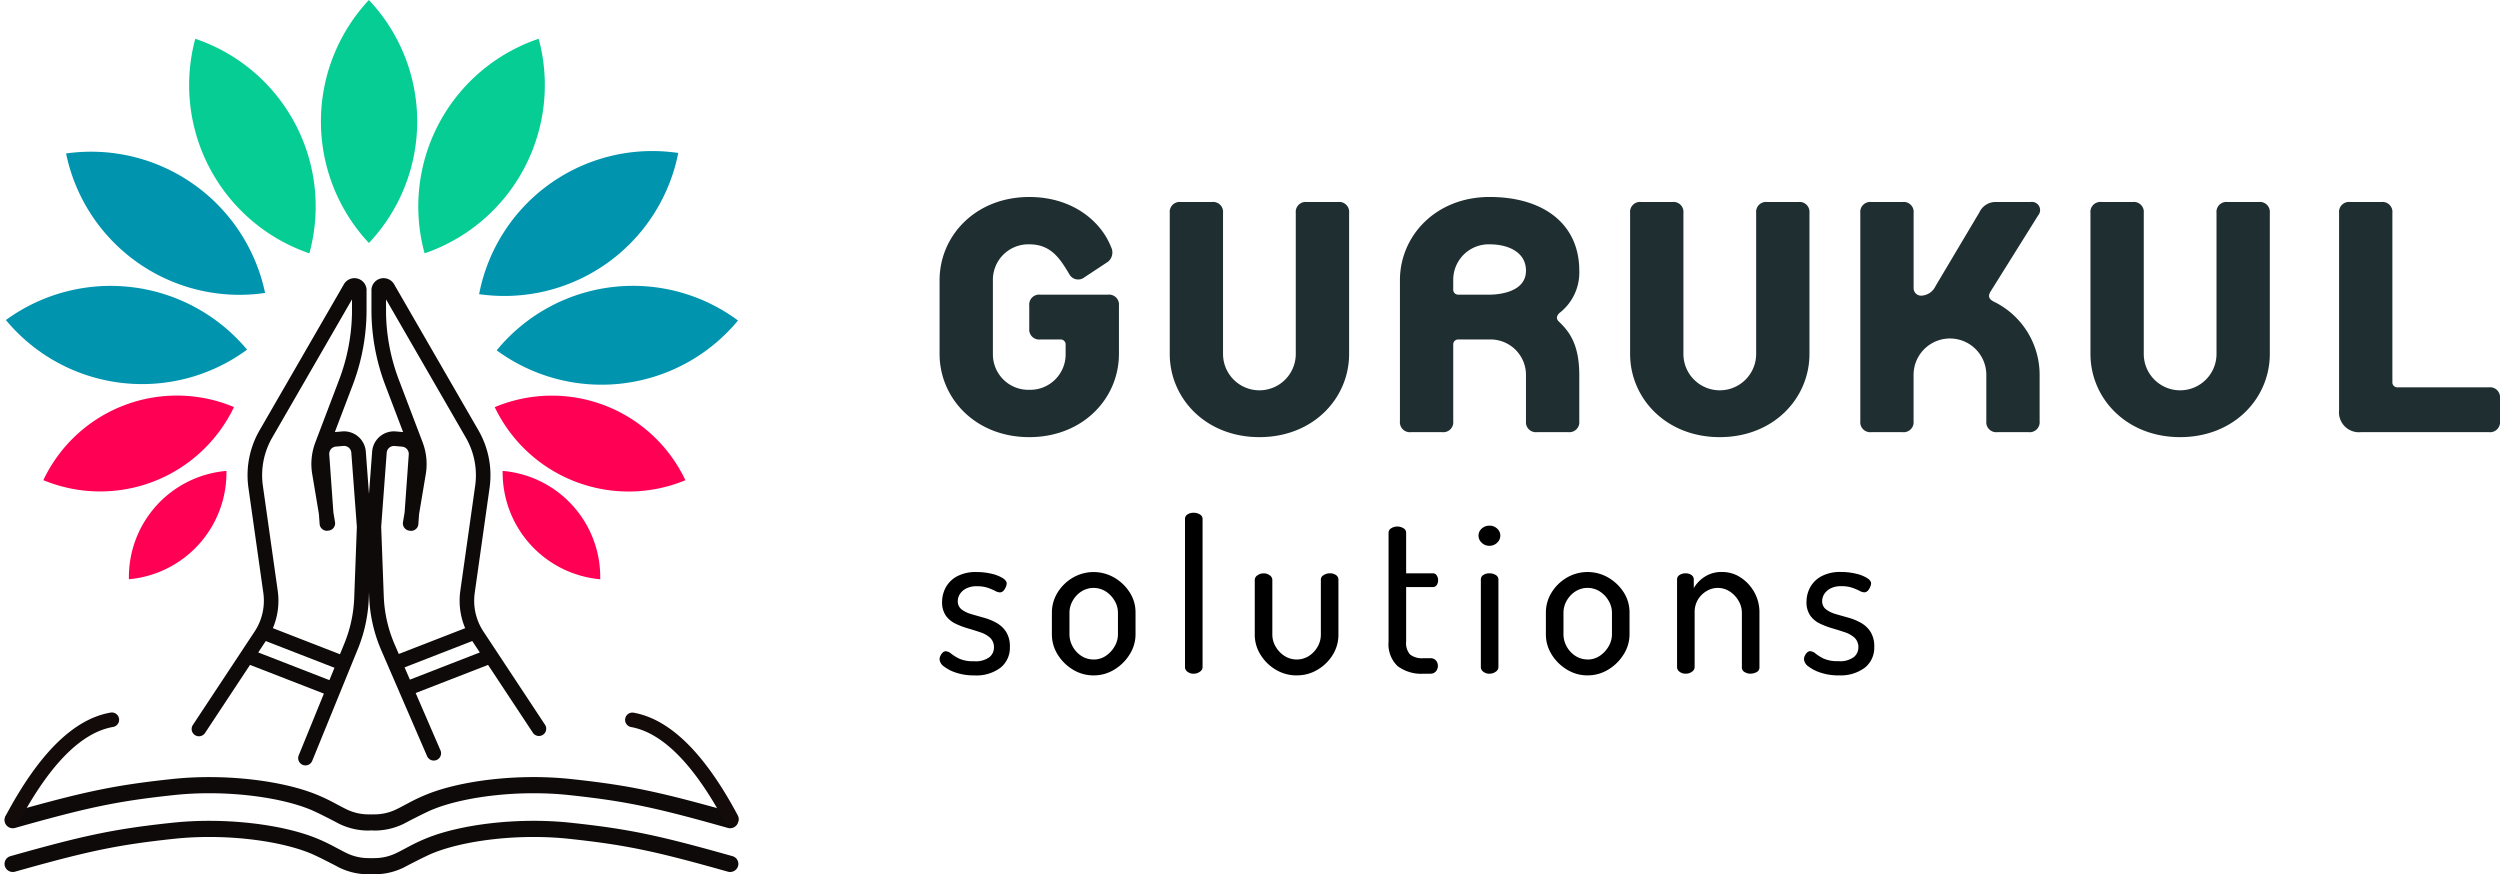
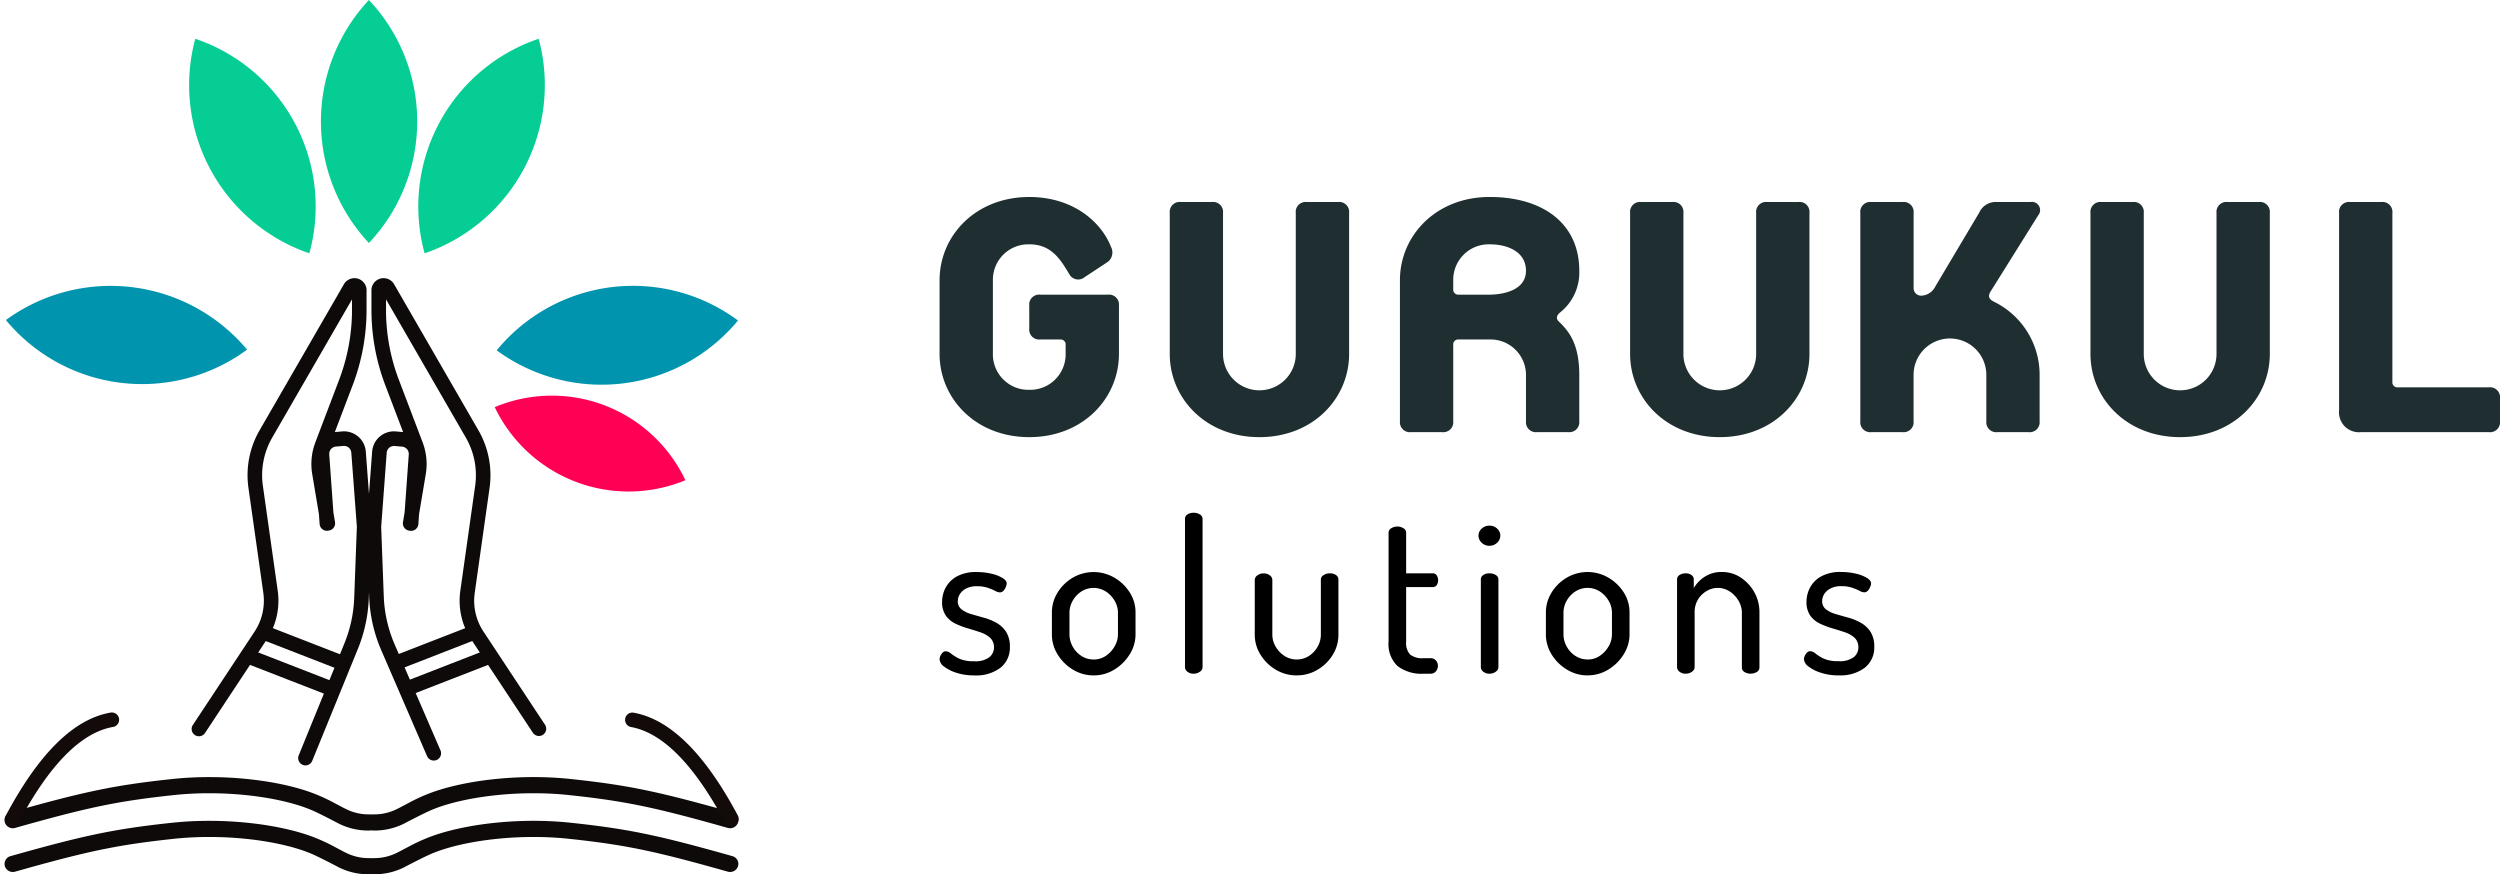
<svg xmlns="http://www.w3.org/2000/svg" width="377.084" height="131.873" viewBox="0 0 377.084 131.873">
  <g id="gurukul-logo-web" transform="translate(-97.5 -34.105)">
    <g id="Group-8" transform="translate(51.22 34.106)">
      <path id="GURUKUL" d="M13.747,247.461c8.116,0,13.527-5.862,13.527-12.55v-7.289a1.5,1.5,0,0,0-1.653-1.653H15.4a1.5,1.5,0,0,0-1.653,1.653v3.457a1.5,1.5,0,0,0,1.653,1.653h3.006a.752.752,0,0,1,.827.827v1.353a5.349,5.349,0,0,1-5.486,5.411,5.349,5.349,0,0,1-5.486-5.411V223.79a5.349,5.349,0,0,1,5.486-5.411c3.307,0,4.659,2.179,6.087,4.584a1.517,1.517,0,0,0,2.254.376l3.532-2.33a1.808,1.808,0,0,0,.451-2.254c-1.428-3.682-5.636-7.515-12.324-7.515C5.631,211.24.22,217.1.22,223.79v11.122C.22,241.6,5.631,247.461,13.747,247.461Zm34.718,0c8.116,0,13.527-5.862,13.527-12.55V213.645a1.5,1.5,0,0,0-1.653-1.653H55.6a1.5,1.5,0,0,0-1.653,1.653v21.267a5.486,5.486,0,0,1-10.972,0V213.645a1.5,1.5,0,0,0-1.653-1.653H36.592a1.5,1.5,0,0,0-1.653,1.653v21.267C34.938,241.6,40.349,247.461,48.465,247.461Zm27.579-.751a1.5,1.5,0,0,0,1.653-1.653v-11.5a.752.752,0,0,1,.827-.827h4.659a5.349,5.349,0,0,1,5.486,5.411v6.914a1.5,1.5,0,0,0,1.653,1.653h4.734a1.5,1.5,0,0,0,1.653-1.653v-6.914c0-4.359-1.278-6.388-3.006-8.041-.526-.451-.451-.9,0-1.353a7.7,7.7,0,0,0,3.006-6.388c0-7.064-5.411-11.122-13.527-11.122S69.657,217.1,69.657,223.79v21.267a1.5,1.5,0,0,0,1.653,1.653Zm7.25-20.742h-4.77a.752.752,0,0,1-.827-.827V223.79a5.349,5.349,0,0,1,5.486-5.411c2.856,0,5.486,1.2,5.486,3.983,0,3.084-3.732,3.585-5.375,3.606ZM117.9,247.461c8.116,0,13.527-5.862,13.527-12.55V213.645a1.5,1.5,0,0,0-1.653-1.653h-4.734a1.5,1.5,0,0,0-1.653,1.653v21.267a5.486,5.486,0,0,1-10.972,0V213.645a1.5,1.5,0,0,0-1.653-1.653h-4.734a1.5,1.5,0,0,0-1.653,1.653v21.267C104.375,241.6,109.786,247.461,117.9,247.461Zm27.579-.751a1.5,1.5,0,0,0,1.653-1.653v-6.989a5.486,5.486,0,0,1,10.972,0v6.989a1.5,1.5,0,0,0,1.653,1.653h4.734a1.5,1.5,0,0,0,1.653-1.653v-6.989a12.279,12.279,0,0,0-6.914-11.047c-.9-.451-.827-.977-.451-1.578l7.139-11.423a1.238,1.238,0,0,0-1.127-2.029h-5.26a2.7,2.7,0,0,0-2.48,1.578l-6.613,11.122a2.474,2.474,0,0,1-2.1,1.428,1.127,1.127,0,0,1-1.2-1.127V213.645a1.5,1.5,0,0,0-1.653-1.653h-4.734a1.5,1.5,0,0,0-1.653,1.653v31.412a1.5,1.5,0,0,0,1.653,1.653Zm41.858.751c8.116,0,13.527-5.862,13.527-12.55V213.645a1.5,1.5,0,0,0-1.653-1.653h-4.734a1.5,1.5,0,0,0-1.653,1.653v21.267a5.486,5.486,0,0,1-10.972,0V213.645a1.5,1.5,0,0,0-1.653-1.653h-4.734a1.5,1.5,0,0,0-1.653,1.653v21.267C173.812,241.6,179.223,247.461,187.339,247.461Zm46.592-.751a1.5,1.5,0,0,0,1.653-1.653V241.6a1.5,1.5,0,0,0-1.653-1.653H220.179a.752.752,0,0,1-.827-.827V213.645a1.5,1.5,0,0,0-1.653-1.653h-4.734a1.5,1.5,0,0,0-1.653,1.653V243.4a3.007,3.007,0,0,0,3.307,3.307Z" transform="translate(187.78 -181.527)" fill="#1f2e31" />
      <path id="solutions" d="M53.547,286.688a6.037,6.037,0,0,0,3.96-1.166,3.84,3.84,0,0,0,1.405-3.114,4.087,4.087,0,0,0-.575-2.3,4.172,4.172,0,0,0-1.469-1.357,8.54,8.54,0,0,0-1.884-.767q-.99-.271-1.9-.543a4.3,4.3,0,0,1-1.469-.719,1.506,1.506,0,0,1-.559-1.246,1.983,1.983,0,0,1,.287-1.006,2.436,2.436,0,0,1,.926-.862,3.383,3.383,0,0,1,1.693-.367,4.918,4.918,0,0,1,1.581.224,8.275,8.275,0,0,1,1.118.463,1.74,1.74,0,0,0,.719.24.729.729,0,0,0,.575-.256,1.986,1.986,0,0,0,.351-.575,1.472,1.472,0,0,0,.128-.511q0-.447-.655-.846a5.744,5.744,0,0,0-1.693-.639,9.557,9.557,0,0,0-2.156-.24,5.946,5.946,0,0,0-3.066.687A4.183,4.183,0,0,0,49.2,273.5a4.6,4.6,0,0,0-.511,2.076,3.529,3.529,0,0,0,.559,2.092A3.759,3.759,0,0,0,50.7,278.88a12.1,12.1,0,0,0,1.884.719q.99.287,1.884.591a4.082,4.082,0,0,1,1.469.83,1.955,1.955,0,0,1,.575,1.517,1.864,1.864,0,0,1-.671,1.389,3.476,3.476,0,0,1-2.363.623,5.053,5.053,0,0,1-2.2-.383,6.55,6.55,0,0,1-1.214-.751,1.352,1.352,0,0,0-.83-.367.641.641,0,0,0-.463.208,1.688,1.688,0,0,0-.335.479,1.234,1.234,0,0,0-.128.527,1.474,1.474,0,0,0,.671,1.086,5.994,5.994,0,0,0,1.852.942A8.471,8.471,0,0,0,53.547,286.688Zm17.994,0a5.891,5.891,0,0,0,3.13-.878,6.932,6.932,0,0,0,2.316-2.3,5.646,5.646,0,0,0,.878-3.018h0v-3.258a5.571,5.571,0,0,0-.878-3.066,6.8,6.8,0,0,0-2.316-2.22,6.219,6.219,0,0,0-6.292.016,6.607,6.607,0,0,0-2.284,2.252,5.7,5.7,0,0,0-.846,3.018h0v3.258a5.7,5.7,0,0,0,.862,3.034,6.838,6.838,0,0,0,2.3,2.284A5.891,5.891,0,0,0,71.541,286.688Zm0-2.4a3.312,3.312,0,0,1-1.852-.543,3.906,3.906,0,0,1-1.309-1.421,3.783,3.783,0,0,1-.479-1.836h0v-3.258a3.636,3.636,0,0,1,.479-1.789,3.945,3.945,0,0,1,1.309-1.405,3.431,3.431,0,0,1,3.7,0,4.086,4.086,0,0,1,1.325,1.405,3.545,3.545,0,0,1,.5,1.789h0v3.258a3.6,3.6,0,0,1-.511,1.836,4.247,4.247,0,0,1-1.325,1.421A3.236,3.236,0,0,1,71.541,284.293Zm15.094,2.14a1.513,1.513,0,0,0,.942-.3.841.841,0,0,0,.4-.655h0V263.086a.769.769,0,0,0-.4-.671,1.71,1.71,0,0,0-.942-.256,1.614,1.614,0,0,0-.942.256.782.782,0,0,0-.367.671h0v22.389a.857.857,0,0,0,.367.655A1.43,1.43,0,0,0,86.635,286.433Zm15.573.255a5.973,5.973,0,0,0,3.13-.862,6.607,6.607,0,0,0,2.284-2.252,5.7,5.7,0,0,0,.846-3.018h0V272.22a.806.806,0,0,0-.351-.655,1.53,1.53,0,0,0-.958-.271,1.656,1.656,0,0,0-.926.271.779.779,0,0,0-.415.655h0v8.336a3.635,3.635,0,0,1-.479,1.789,3.945,3.945,0,0,1-1.309,1.405,3.432,3.432,0,0,1-3.7,0A4.087,4.087,0,0,1,99,282.345a3.545,3.545,0,0,1-.5-1.789h0v-8.3a.848.848,0,0,0-.383-.655,1.446,1.446,0,0,0-.926-.3,1.513,1.513,0,0,0-.942.3.841.841,0,0,0-.4.655h0v8.3a5.643,5.643,0,0,0,.862,3,6.7,6.7,0,0,0,2.3,2.268A6.089,6.089,0,0,0,102.208,286.688Zm20.115-.255a1.028,1.028,0,0,0,.862-.367,1.29,1.29,0,0,0,.287-.814,1.226,1.226,0,0,0-.287-.8,1.049,1.049,0,0,0-.862-.351h-.99a2.982,2.982,0,0,1-2.06-.559,2.589,2.589,0,0,1-.591-1.932h0v-8.24h4.024a.674.674,0,0,0,.591-.3,1.241,1.241,0,0,0,.208-.719,1.318,1.318,0,0,0-.208-.735.664.664,0,0,0-.591-.319h-4.024v-6.132a.765.765,0,0,0-.415-.671,1.732,1.732,0,0,0-.926-.255,1.676,1.676,0,0,0-.894.255.765.765,0,0,0-.415.671h0V281.61a4.558,4.558,0,0,0,1.357,3.673,5.95,5.95,0,0,0,3.944,1.15h.99Zm8.936-19.291a1.6,1.6,0,0,0,1.15-.463,1.447,1.447,0,0,0,.479-1.07,1.4,1.4,0,0,0-.479-1.054,1.626,1.626,0,0,0-1.15-.447,1.667,1.667,0,0,0-1.182.447,1.4,1.4,0,0,0-.479,1.054,1.447,1.447,0,0,0,.479,1.07A1.635,1.635,0,0,0,131.259,267.142Zm0,19.291a1.513,1.513,0,0,0,.942-.3.841.841,0,0,0,.4-.655h0V272.22a.769.769,0,0,0-.4-.671,1.71,1.71,0,0,0-.942-.255,1.614,1.614,0,0,0-.942.255.783.783,0,0,0-.367.671h0v13.254a.857.857,0,0,0,.367.655A1.43,1.43,0,0,0,131.259,286.433Zm14.794.255a5.891,5.891,0,0,0,3.13-.878,6.932,6.932,0,0,0,2.316-2.3,5.647,5.647,0,0,0,.878-3.018h0v-3.258a5.571,5.571,0,0,0-.878-3.066,6.8,6.8,0,0,0-2.316-2.22,6.219,6.219,0,0,0-6.292.016,6.607,6.607,0,0,0-2.284,2.252,5.7,5.7,0,0,0-.846,3.018h0v3.258a5.7,5.7,0,0,0,.862,3.034,6.838,6.838,0,0,0,2.3,2.284A5.891,5.891,0,0,0,146.053,286.688Zm0-2.4a3.312,3.312,0,0,1-1.852-.543,3.906,3.906,0,0,1-1.309-1.421,3.783,3.783,0,0,1-.479-1.836h0v-3.258a3.636,3.636,0,0,1,.479-1.789,3.944,3.944,0,0,1,1.309-1.405,3.431,3.431,0,0,1,3.7,0,4.086,4.086,0,0,1,1.325,1.405,3.545,3.545,0,0,1,.5,1.789h0v3.258a3.6,3.6,0,0,1-.511,1.836,4.246,4.246,0,0,1-1.325,1.421A3.236,3.236,0,0,1,146.053,284.293Zm24.579,2.14a1.82,1.82,0,0,0,.926-.24.778.778,0,0,0,.415-.719h0v-8.24a6.183,6.183,0,0,0-.767-3.066,6.3,6.3,0,0,0-2.044-2.22,4.983,4.983,0,0,0-2.811-.846,4.605,4.605,0,0,0-2.683.751,5.038,5.038,0,0,0-1.6,1.677h0V272.22a.792.792,0,0,0-.351-.671,1.427,1.427,0,0,0-.862-.255,1.614,1.614,0,0,0-.942.255.783.783,0,0,0-.367.671h0v13.254a.857.857,0,0,0,.367.655,1.43,1.43,0,0,0,.942.3,1.513,1.513,0,0,0,.942-.3.841.841,0,0,0,.4-.655h0v-8.24a3.684,3.684,0,0,1,.511-2,3.757,3.757,0,0,1,1.309-1.278,3.268,3.268,0,0,1,3.481.08,4.086,4.086,0,0,1,1.325,1.405,3.545,3.545,0,0,1,.5,1.789h0v8.24a.778.778,0,0,0,.415.719A1.76,1.76,0,0,0,170.632,286.433Zm13.293.255a6.037,6.037,0,0,0,3.96-1.166,3.84,3.84,0,0,0,1.405-3.114,4.087,4.087,0,0,0-.575-2.3,4.172,4.172,0,0,0-1.469-1.357,8.541,8.541,0,0,0-1.884-.767q-.99-.271-1.9-.543a4.3,4.3,0,0,1-1.469-.719,1.506,1.506,0,0,1-.559-1.246,1.983,1.983,0,0,1,.287-1.006,2.437,2.437,0,0,1,.926-.862,3.383,3.383,0,0,1,1.693-.367,4.918,4.918,0,0,1,1.581.224,8.276,8.276,0,0,1,1.118.463,1.74,1.74,0,0,0,.719.24.729.729,0,0,0,.575-.256,1.987,1.987,0,0,0,.351-.575,1.472,1.472,0,0,0,.128-.511q0-.447-.655-.846a5.744,5.744,0,0,0-1.693-.639,9.557,9.557,0,0,0-2.156-.24,5.946,5.946,0,0,0-3.066.687,4.183,4.183,0,0,0-1.661,1.709,4.6,4.6,0,0,0-.511,2.076,3.529,3.529,0,0,0,.559,2.092,3.759,3.759,0,0,0,1.453,1.214,12.1,12.1,0,0,0,1.884.719q.99.287,1.884.591a4.082,4.082,0,0,1,1.469.83,1.955,1.955,0,0,1,.575,1.517,1.864,1.864,0,0,1-.671,1.389,3.476,3.476,0,0,1-2.363.623,5.053,5.053,0,0,1-2.2-.383,6.55,6.55,0,0,1-1.214-.751,1.352,1.352,0,0,0-.83-.367.641.641,0,0,0-.463.208,1.689,1.689,0,0,0-.335.479,1.234,1.234,0,0,0-.128.527,1.474,1.474,0,0,0,.671,1.086,5.994,5.994,0,0,0,1.852.942A8.471,8.471,0,0,0,183.925,286.688Z" transform="translate(139.691 -184.817)" />
      <g id="Group_73" data-name="Group 73">
        <g id="Group-4" transform="translate(46.963 41.954)">
          <g id="Group-3" transform="translate(28.222 0)">
            <g id="Group" transform="translate(0 0)">
              <path id="Combined-Shape" d="M28.539.584a1.833,1.833,0,0,1,2.5.671h0l12.718,22.03.159.283a13.561,13.561,0,0,1,1.524,8.4h0L43.2,47.811l-.033.266a8.43,8.43,0,0,0,1.347,5.562h0l9.314,14.1.054.091A1.1,1.1,0,0,1,52,68.948h0l-6.79-10.276L34.293,62.915l3.743,8.655.037.1a1.1,1.1,0,0,1-2.056.774h0L29.1,56.455l-.179-.426a22.358,22.358,0,0,1-1.642-7.618h0l-.026-.713-.035.943a22.358,22.358,0,0,1-1.47,7.182l-.17.429-6.892,16.9a1.1,1.1,0,0,1-2.072-.73l.035-.1,3.8-9.318L9.306,58.672,2.517,68.948A1.1,1.1,0,0,1,.628,67.826l.054-.091L10,53.639a8.43,8.43,0,0,0,1.347-5.562l-.033-.266L9.068,31.964a13.561,13.561,0,0,1,1.524-8.4l.159-.283L23.47,1.255a1.833,1.833,0,0,1,3.415.786l0,.13V5.1a31.958,31.958,0,0,1-1.909,10.88l-.176.474-2.7,7.1,1.135-.1a3.3,3.3,0,0,1,3.521,2.889l.015.155.478,6.39.479-6.39.015-.155a3.3,3.3,0,0,1,3.521-2.889h0l1.134.1-2.7-7.1-.176-.474A31.958,31.958,0,0,1,27.623,5.1h0V2.171l0-.13A1.833,1.833,0,0,1,28.539.584ZM11.682,55.075l-1.136,1.719L21.283,60.97l.76-1.865Zm31.146,0L32.62,59.045l.8,1.85,10.545-4.1ZM24.69,3.538,12.656,24.384a11.362,11.362,0,0,0-1.449,6.97l.039.3L13.487,47.5a10.629,10.629,0,0,1-.735,5.63l10.122,3.936.672-1.646A20.159,20.159,0,0,0,25,49l.021-.441.4-10.716-.837-11.183a1.1,1.1,0,0,0-1.073-1.017l-.12,0-1.136.1a1.1,1.1,0,0,0-1,1.069l0,.1.626,8.752.247,1.474a1.1,1.1,0,0,1-.9,1.266l-.071.009a1.1,1.1,0,0,1-1.339-.886l-.013-.105-.108-1.5-1.01-6.039a9.163,9.163,0,0,1,.369-4.481l.1-.286,3.591-9.448A29.759,29.759,0,0,0,24.686,5.618l0-.516Zm5.131,0V5.1l0,.516a29.759,29.759,0,0,0,1.937,10.057h0l3.591,9.448.1.286a9.163,9.163,0,0,1,.369,4.481h0l-1.012,6.045-.106,1.5-.013.105a1.1,1.1,0,0,1-1.338.886l-.071-.009a1.1,1.1,0,0,1-.9-1.266h0l.246-1.474.627-8.752,0-.1a1.1,1.1,0,0,0-1-1.069h0l-1.136-.1-.12,0a1.1,1.1,0,0,0-1.073,1.017h0L29.09,37.845l.39,10.485.021.44a20.159,20.159,0,0,0,1.621,6.812h0l.624,1.443L41.76,53.133a10.629,10.629,0,0,1-.771-5.344l.036-.286,2.241-15.847.039-.3a11.362,11.362,0,0,0-1.449-6.97h0Z" transform="translate(-0.5 -0.338)" fill="#0f0a0a" />
            </g>
          </g>
          <g id="Group-2" transform="translate(0 65.521)">
            <path id="Combined-Shape-2" data-name="Combined-Shape" d="M85.445,23.294l.783.085c8.145.9,12.685,1.877,23.561,4.947a1.214,1.214,0,0,1,.852,1.509,1.252,1.252,0,0,1-1.544.832l-1.646-.462c-9.793-2.733-14.126-3.605-22.018-4.461l-.259-.028c-7.47-.8-15.485.2-20.221,2.023l-.272.107-.1.039c-1.218.5-4.346,2.14-4.292,2.123l-.153.073a10.059,10.059,0,0,1-4.555.983,1.289,1.289,0,0,0-.48,0,10.059,10.059,0,0,1-4.555-.983h0l-.153-.073c.054.017-3.074-1.628-4.292-2.123h0l-.1-.039-.272-.107C41,25.916,32.987,24.914,25.517,25.716h0l-.259.028c-7.892.856-12.225,1.729-22.018,4.461h0l-1.646.462a1.252,1.252,0,0,1-1.544-.832A1.214,1.214,0,0,1,.9,28.327c10.876-3.071,15.416-4.045,23.561-4.947h0l.783-.085c7.968-.855,16.506.235,21.607,2.256h0l.212.085a27.275,27.275,0,0,1,2.555,1.2h0l1.321.7.284.146h0l.258.127a7.581,7.581,0,0,0,3.623.813,1.282,1.282,0,0,1,.241.023,1.256,1.256,0,0,1,.239-.023,7.581,7.581,0,0,0,3.623-.813l.258-.127.284-.146,1.321-.7a27.276,27.276,0,0,1,2.555-1.2l.212-.085C68.939,23.529,77.477,22.438,85.445,23.294Z" transform="translate(0 -6.668)" fill="#0f0a0a" />
            <path id="Combined-Shape-Copy" d="M85.445,14.294l.783.085c8.145.9,12.685,1.877,23.561,4.947a1.214,1.214,0,0,1,.852,1.509,1.252,1.252,0,0,1-1.544.832l-1.646-.462c-9.793-2.733-14.126-3.605-22.018-4.461l-.259-.028c-7.47-.8-15.485.2-20.221,2.023l-.272.107-.1.039c-1.218.5-4.346,2.14-4.292,2.123l-.153.073a10.059,10.059,0,0,1-4.555.983,1.289,1.289,0,0,0-.48,0,10.059,10.059,0,0,1-4.555-.983h0l-.153-.073c.054.017-3.074-1.628-4.292-2.123h0l-.1-.039-.272-.107C41,16.916,32.987,15.914,25.517,16.716h0l-.259.028c-7.892.856-12.225,1.729-22.018,4.461h0l-1.646.462a1.252,1.252,0,0,1-1.544-.832A1.214,1.214,0,0,1,.9,19.327c10.876-3.071,15.416-4.045,23.561-4.947h0l.783-.085c7.968-.855,16.506.235,21.607,2.256h0l.212.085a27.274,27.274,0,0,1,2.555,1.2h0l1.321.7.284.146h0l.258.127a7.581,7.581,0,0,0,3.623.813,1.282,1.282,0,0,1,.241.023,1.257,1.257,0,0,1,.239-.023,7.581,7.581,0,0,0,3.623-.813l.258-.127.284-.146,1.321-.7a27.275,27.275,0,0,1,2.555-1.2l.212-.085C68.939,14.529,77.477,13.438,85.445,14.294Z" transform="translate(0 -4.265)" fill="#0f0a0a" />
            <path id="Path-5" d="M15.88,17.148a1.1,1.1,0,0,0,.387-2.165C11.524,14.135,6.756,9.37,2.07.582A1.1,1.1,0,0,0,.13,1.617C5.1,10.941,10.317,16.153,15.88,17.148Z" transform="translate(110.749 17.166) rotate(180)" fill="#130a0a" />
            <path id="Path-5-Copy" d="M15.96.737A1.1,1.1,0,1,1,16.347,2.9C11.6,3.751,6.836,8.516,2.15,17.3a1.1,1.1,0,1,1-1.94-1.035C5.181,6.945,10.4,1.732,15.96.737Z" transform="translate(-0.021 -0.72)" fill="#130a0a" />
          </g>
        </g>
        <g id="Group-7" transform="translate(46.28)">
          <path id="Path-12" d="M7.285,36.652A26.694,26.694,0,0,1,7.285,0h0a26.821,26.821,0,0,1,0,36.652Z" transform="translate(62.928 36.652) rotate(180)" fill="#06cd93" fill-rule="evenodd" />
          <path id="Path-12-2" data-name="Path-12" d="M7.285,0a26.694,26.694,0,0,0,0,36.652h0A26.821,26.821,0,0,0,7.285,0Z" transform="translate(74.82 2.427) rotate(28)" fill="#06cd93" fill-rule="evenodd" />
-           <path id="Path-12-3" data-name="Path-12" d="M131.109,34.472a26.6,26.6,0,0,0-29.979,21.006l-.059.29h0A26.727,26.727,0,0,0,131.049,34.76l.06-.288Z" transform="translate(-28.806 -11.401)" fill="#0094af" fill-rule="evenodd" />
          <path id="Path-12-4" data-name="Path-12" d="M141.087,67.148a26.591,26.591,0,0,0-36.369,4.467l-.027.033h0a26.717,26.717,0,0,0,36.369-4.468l.027-.033Z" transform="translate(-29.772 -18.806)" fill="#0094af" fill-rule="evenodd" />
          <path id="Path-12-5" data-name="Path-12" d="M6.178,0a22.269,22.269,0,0,0,0,30.788h0A22.374,22.374,0,0,0,6.178,0Z" transform="matrix(-0.358, 0.934, -0.934, -0.358, 105.592, 66.662)" fill="#ff0054" fill-rule="evenodd" />
-           <path id="Path-12-Copy-2" d="M6.178,30.788A22.269,22.269,0,0,1,6.178,0h0a22.374,22.374,0,0,1,0,30.788Z" transform="matrix(0.358, 0.934, -0.934, 0.358, 33.082, 55.629)" fill="#ff0054" fill-rule="evenodd" />
-           <path id="Path-12-6" data-name="Path-12" d="M4.348,0a16.077,16.077,0,0,0,0,21.991h0A16.154,16.154,0,0,0,4.348,0Z" transform="translate(93.764 84.462) rotate(138)" fill="#ff0054" fill-rule="evenodd" />
-           <path id="Path-12-Copy" d="M4.348,21.991A16.077,16.077,0,0,1,4.348,0h0a16.154,16.154,0,0,1,0,21.991Z" transform="matrix(0.743, 0.669, -0.669, 0.743, 30.925, 68.119)" fill="#ff0054" fill-rule="evenodd" />
          <path id="Path-12-7" data-name="Path-12" d="M7.285,0a26.694,26.694,0,0,0,0,36.652h0A26.821,26.821,0,0,0,7.285,0Z" transform="translate(0 55.501) rotate(-83)" fill="#0094af" fill-rule="evenodd" />
-           <path id="Path-12-8" data-name="Path-12" d="M7.285,0a26.694,26.694,0,0,0,0,36.652h0A26.821,26.821,0,0,0,7.285,0Z" transform="matrix(0.574, -0.819, 0.819, 0.574, 5.786, 29.113)" fill="#0094af" fill-rule="evenodd" />
          <path id="Path-12-9" data-name="Path-12" d="M7.285,0a26.694,26.694,0,0,0,0,36.652h0A26.821,26.821,0,0,0,7.285,0Z" transform="translate(53.094 34.789) rotate(152)" fill="#06cd93" fill-rule="evenodd" />
        </g>
      </g>
    </g>
  </g>
</svg>